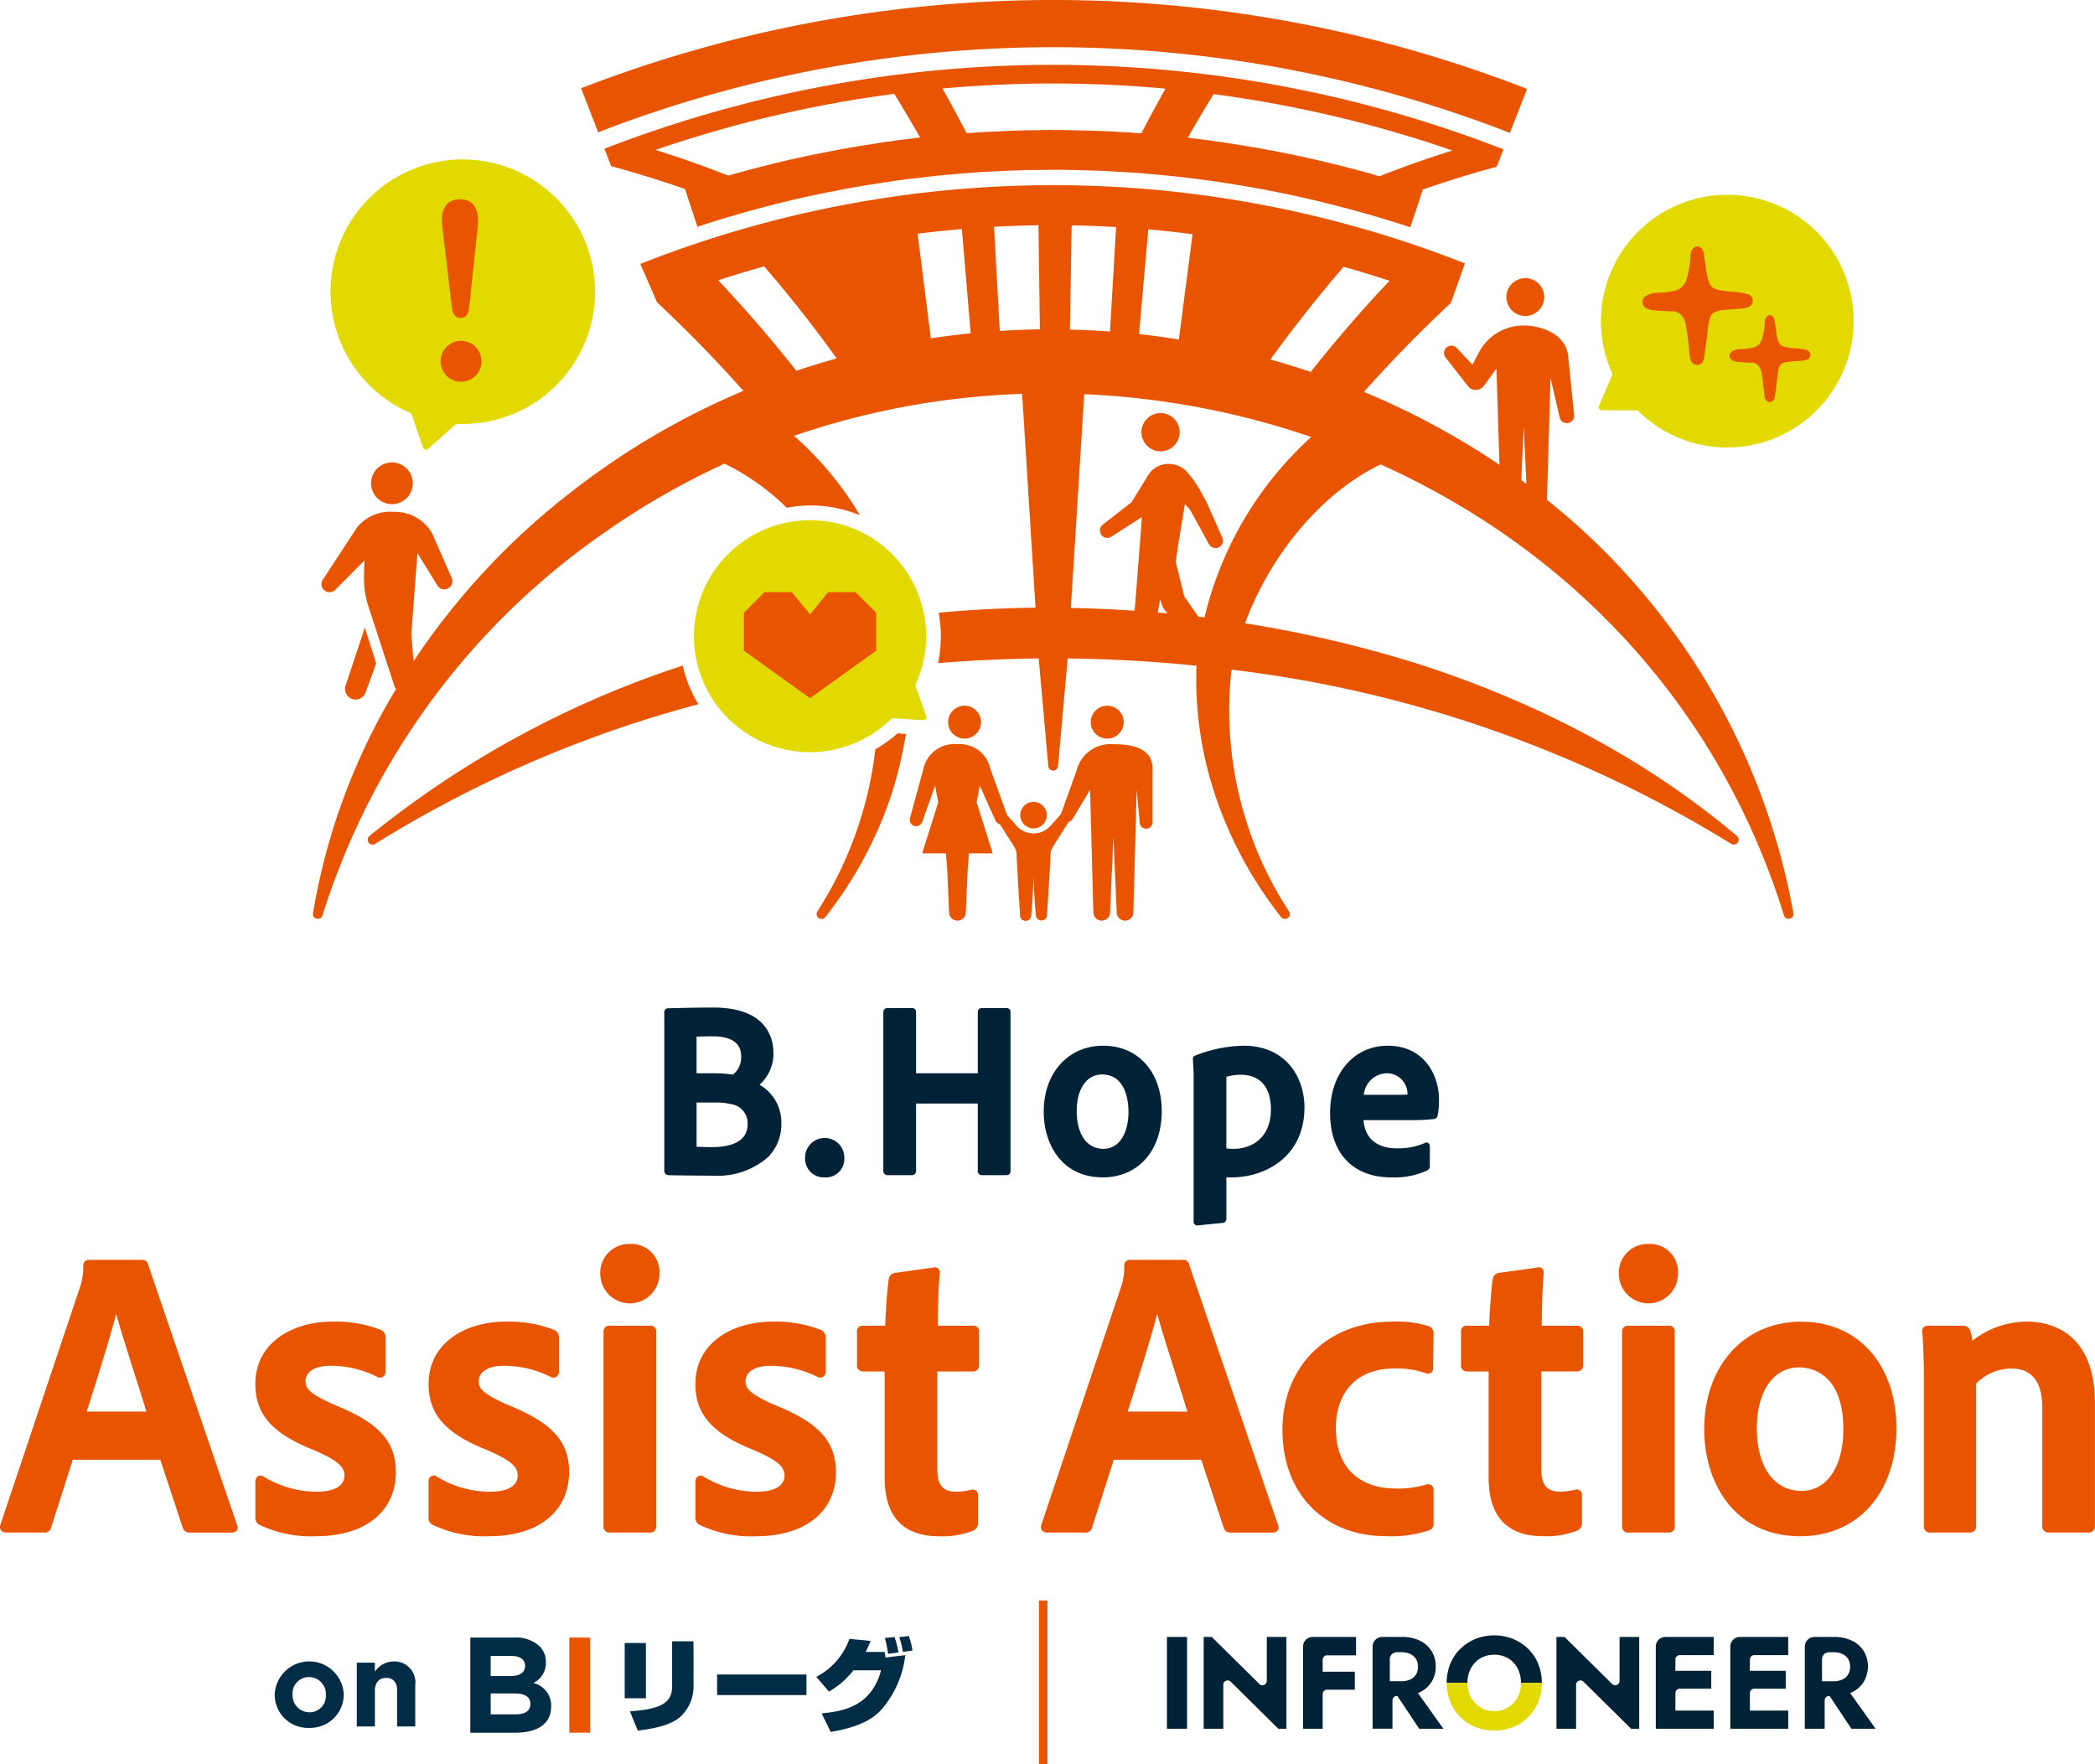
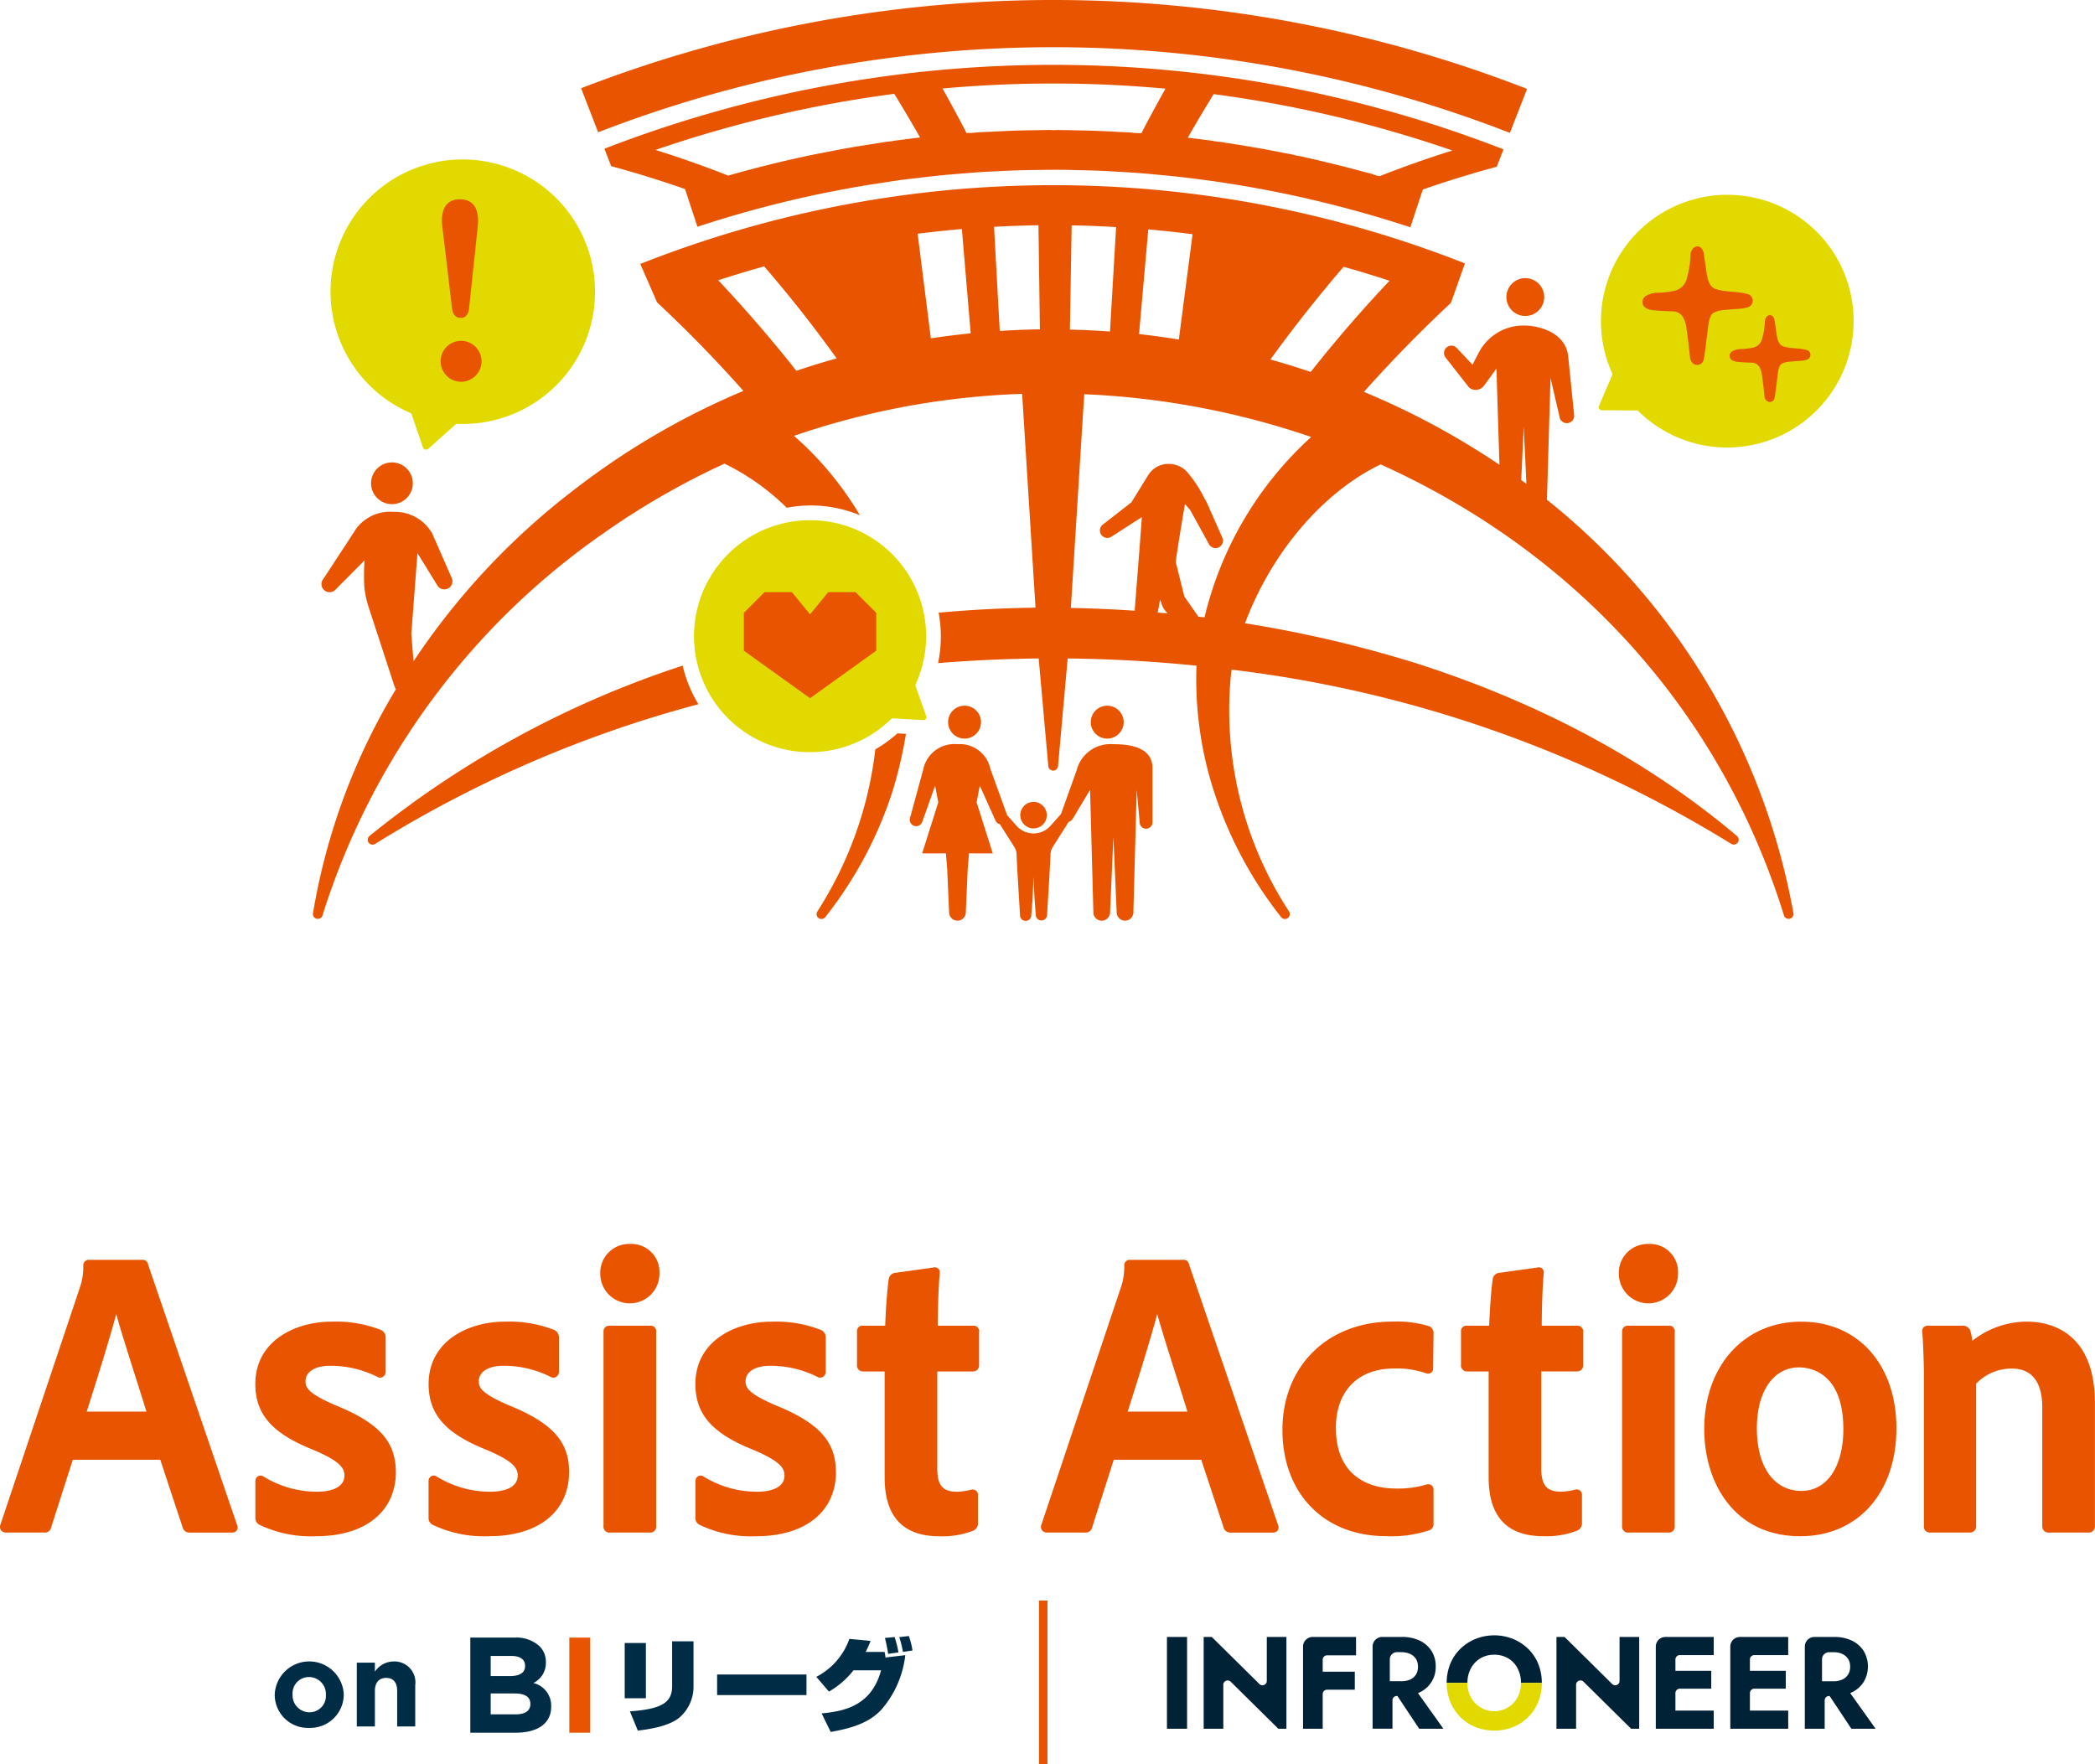
<svg xmlns="http://www.w3.org/2000/svg" width="244.227" height="205.668" viewBox="0 0 244.227 205.668">
  <g id="グループ_566" data-name="グループ 566" transform="translate(-67.292 -120.134)">
    <rect id="長方形_152" data-name="長方形 152" width="0.984" height="19.087" transform="translate(188.415 306.715)" fill="#e85400" />
    <path id="パス_2585" data-name="パス 2585" d="M76.473,102.952v-.028a4.028,4.028,0,0,1,8.049-.026v.026a3.907,3.907,0,0,1-4.039,3.874,3.866,3.866,0,0,1-4.01-3.846m5.966,0v-.028a1.976,1.976,0,0,0-1.956-2.052,1.906,1.906,0,0,0-1.93,2.026v.026a1.976,1.976,0,0,0,1.956,2.055,1.906,1.906,0,0,0,1.93-2.026" transform="translate(22.845 214.765)" fill="#002c45" />
    <path id="パス_2586" data-name="パス 2586" d="M80.539,99.194h2.109v1.054a2.637,2.637,0,0,1,2.179-1.193,2.438,2.438,0,0,1,2.525,2.761v4.815H85.244v-4.149c0-1-.473-1.511-1.278-1.511s-1.318.513-1.318,1.511v4.149H80.539Z" transform="translate(28.348 214.765)" fill="#002c45" />
    <path id="パス_2600" data-name="パス 2600" d="M86.162,97.873h5.147a4,4,0,0,1,2.9.984,2.535,2.535,0,0,1,.76,1.883v.033a2.576,2.576,0,0,1-1.457,2.391,2.709,2.709,0,0,1,2.076,2.723v.033c0,2.026-1.647,3.041-4.149,3.041H86.162Zm6.383,3.278c0-.727-.572-1.139-1.6-1.139H88.537v2.344h2.25c1.076,0,1.758-.348,1.758-1.172Zm-1.188,3.231H88.537v2.438h2.9c1.076,0,1.725-.379,1.725-1.2v-.033c0-.744-.553-1.2-1.805-1.2" transform="translate(35.958 213.165)" fill="#002c45" />
    <rect id="長方形_150" data-name="長方形 150" width="2.438" height="11.087" transform="translate(133.662 311.038)" fill="#e85400" />
    <path id="パス_2613" data-name="パス 2613" d="M96.278,104.69H93.809V98.249h2.469Zm5.552-1.412a4.747,4.747,0,0,1-1.615,3.643c-1.316,1.113-3.831,1.412-4.876,1.542l-.925-2.243c3.631-.259,4.923-.984,4.923-2.93V98.058h2.492Z" transform="translate(46.309 213.415)" fill="#002c45" />
    <rect id="長方形_151" data-name="長方形 151" width="10.417" height="2.398" transform="translate(150.89 315.34)" fill="#002c45" />
    <path id="パス_2629" data-name="パス 2629" d="M103.3,102.554a7.946,7.946,0,0,0,3.855-4.425l2.469.235a11.289,11.289,0,0,1-.57,1.283h2.2a4.177,4.177,0,0,1,.106.652l2.313-.273a11.715,11.715,0,0,1-2.751,6.312c-1.2,1.306-2.874,2.113-5.945,2.636l-1.057-2.161c2.551-.238,5.8-.831,6.929-5.018H107.63a9.843,9.843,0,0,1-2.859,2.478Zm8.376-2.681a18.322,18.322,0,0,0-.379-1.852l1.127-.106a12.016,12.016,0,0,1,.452,1.791Zm1.72-.226a10.487,10.487,0,0,0-.426-1.72l1.116-.132a8.975,8.975,0,0,1,.426,1.687Z" transform="translate(59.155 213.059)" fill="#002c45" />
    <path id="パス_2650" data-name="パス 2650" d="M122.706,97.841h-2.038v10.7h2.346v-10.7Z" transform="translate(82.662 213.122)" fill="#002236" />
    <path id="パス_2689" data-name="パス 2689" d="M149.3,97.841h-1.979v5.124a.506.506,0,0,1-.513.508.488.488,0,0,1-.351-.148L141,97.93l-.089-.089h-.946v10.7h2.288v-5.124a.489.489,0,0,1,.155-.367.535.535,0,0,1,.358-.141.488.488,0,0,1,.351.148l5.46,5.394.089.089h.946v-10.7Z" transform="translate(108.773 213.122)" fill="#002236" />
    <path id="パス_2657" data-name="パス 2657" d="M131.826,97.841h-1.979v5.124a.506.506,0,0,1-.513.508.488.488,0,0,1-.351-.148l-5.46-5.394-.089-.089h-.946v10.7h2.288v-5.124a.488.488,0,0,1,.155-.367.535.535,0,0,1,.358-.141.488.488,0,0,1,.351.148l5.46,5.394.089.089h.946v-10.7Z" transform="translate(85.124 213.122)" fill="#002236" />
    <path id="パス_2658" data-name="パス 2658" d="M133.276,97.841h-4.742a1.125,1.125,0,0,0-1.125,1.125v9.574H129.7V104.5a.509.509,0,0,1,.508-.508h3.236v-2.1H129.7v-1.4a.509.509,0,0,1,.508-.508h3.38V97.841Z" transform="translate(91.786 213.122)" fill="#002236" />
    <path id="パス_2671" data-name="パス 2671" d="M132.942,100a1.414,1.414,0,0,0,.134-.179,1.635,1.635,0,0,0,.108-.2,1.635,1.635,0,0,1-.108.2,1.414,1.414,0,0,1-.134.179" transform="translate(99.274 215.532)" fill="#002236" />
    <path id="パス_2672" data-name="パス 2672" d="M133.167,99.118a1.983,1.983,0,0,1,.108.2,1.983,1.983,0,0,0-.108-.2,1.57,1.57,0,0,0-.292-.332,1.57,1.57,0,0,1,.292.332" transform="translate(99.184 214.401)" fill="#002236" />
    <path id="パス_2673" data-name="パス 2673" d="M132.8,98.6a2.888,2.888,0,0,1,.551.049,2.888,2.888,0,0,0-.551-.049h-.522a.8.8,0,0,0-.381.1.8.8,0,0,1,.381-.1Z" transform="translate(97.854 214.145)" fill="#002236" />
    <path id="パス_2674" data-name="パス 2674" d="M131.967,98.692a.81.81,0,0,0-.259.591v0a.81.81,0,0,1,.259-.591" transform="translate(97.604 214.273)" fill="#002236" />
    <path id="パス_2675" data-name="パス 2675" d="M132.712,100.181a1.544,1.544,0,0,0,.544-.4,1.573,1.573,0,0,1-.544.4" transform="translate(98.963 215.75)" fill="#002236" />
    <path id="パス_2725" data-name="パス 2725" d="M160.169,108.051l-2.615-3.669.179-.078a3.344,3.344,0,0,0,1.384-1.207,3.538,3.538,0,0,0,0-3.638,3.34,3.34,0,0,0-1.384-1.2,4.714,4.714,0,0,0-2.05-.419h-2.295a1.125,1.125,0,0,0-1.125,1.125v9.574h2.316v-3.309a.509.509,0,0,1,.508-.508h.068L157.6,108.4l.092.139h2.824Zm-5.9-5.048v-2.568a.807.807,0,0,1,.033-.226.821.821,0,0,1,.4-.492.806.806,0,0,1,.381-.1h.522a2.886,2.886,0,0,1,.551.049,2.1,2.1,0,0,1,.473.153,1.585,1.585,0,0,1,.675.574,1.4,1.4,0,0,1,.184.419,1.893,1.893,0,0,1,.061.5,1.822,1.822,0,0,1-.061.494,1.44,1.44,0,0,1-.184.421,1.412,1.412,0,0,1-.134.179,1.557,1.557,0,0,1-.541.4,2.491,2.491,0,0,1-1.024.2Z" transform="translate(125.427 213.123)" fill="#002236" />
    <path id="パス_2676" data-name="パス 2676" d="M145.2,101.094a5.169,5.169,0,0,0-1.172-1.753,5.556,5.556,0,0,0-1.76-1.158,5.933,5.933,0,0,0-4.392,0,5.535,5.535,0,0,0-1.767,1.158,5.169,5.169,0,0,0-1.172,1.753,5.8,5.8,0,0,0-.412,2.205h2.417a3.473,3.473,0,0,1,.41-1.7,3,3,0,0,1,1.1-1.158,3.074,3.074,0,0,1,1.605-.419,3.131,3.131,0,0,1,1.636.419,2.9,2.9,0,0,1,1.087,1.153,3.587,3.587,0,0,1,.4,1.706h2.431a5.8,5.8,0,0,0-.412-2.205" transform="translate(101.418 213.013)" fill="#002236" />
    <path id="パス_2690" data-name="パス 2690" d="M151.326,97.841h-5.319a1.125,1.125,0,0,0-1.125,1.125v9.574h6.752v-2.116H147.17v-2.043a.509.509,0,0,1,.508-.508h3.669v-2.085H147.17v-1.323a.509.509,0,0,1,.508-.508h3.956V97.841Z" transform="translate(115.436 213.122)" fill="#002236" />
    <path id="パス_2691" data-name="パス 2691" d="M155.018,97.841H149.7a1.125,1.125,0,0,0-1.127,1.125v9.574h6.752v-2.116H150.86v-2.043a.509.509,0,0,1,.508-.508h3.671v-2.085h-4.18v-1.323a.509.509,0,0,1,.508-.508h3.956V97.841Z" transform="translate(120.43 213.122)" fill="#002236" />
    <path id="パス_2677" data-name="パス 2677" d="M143.182,100.114a3.491,3.491,0,0,1-.4,1.7,3.034,3.034,0,0,1-1.1,1.158,3.1,3.1,0,0,1-4.33-1.16,3.458,3.458,0,0,1-.407-1.695h-2.419a5.851,5.851,0,0,0,.412,2.2,5.268,5.268,0,0,0,1.163,1.775,5.418,5.418,0,0,0,1.763,1.17,6.029,6.029,0,0,0,4.422,0,5.394,5.394,0,0,0,1.756-1.167,5.293,5.293,0,0,0,1.163-1.775,5.851,5.851,0,0,0,.412-2.2Z" transform="translate(101.418 216.198)" fill="#e2d900" />
    <path id="パス_2678" data-name="パス 2678" d="M138.76,108.053l-2.615-3.669c.064-.026.122-.052.179-.08a3.222,3.222,0,0,0,1.888-3.029,3.275,3.275,0,0,0-.5-1.817,3.357,3.357,0,0,0-1.384-1.2,4.714,4.714,0,0,0-2.05-.419H131.98a1.125,1.125,0,0,0-1.125,1.125v9.574h2.316v-3.309a.509.509,0,0,1,.508-.508h.068l2.445,3.679.092.139h2.824Zm-2.751-6.02a1.475,1.475,0,0,1-.106.2,1.714,1.714,0,0,1-.137.179,1.542,1.542,0,0,1-.541.4A2.484,2.484,0,0,1,134.2,103h-1.339v-2.568a.811.811,0,0,1,.259-.591.934.934,0,0,1,.177-.127.806.806,0,0,1,.381-.1h.522a2.881,2.881,0,0,1,.551.052,2.063,2.063,0,0,1,.473.151,1.739,1.739,0,0,1,.386.245,1.642,1.642,0,0,1,.292.332,1.32,1.32,0,0,1,.106.2,1.414,1.414,0,0,1,.075.219,1.906,1.906,0,0,1,.061.5,1.852,1.852,0,0,1-.061.5,1.414,1.414,0,0,1-.075.219" transform="translate(96.45 213.122)" fill="#002236" />
    <path id="パス_2530" data-name="パス 2530" d="M80.123,80.757a.63.63,0,0,0-.708-.532H73.248a.634.634,0,0,0-.673.661,7.5,7.5,0,0,1-.311,2.306l-9.343,27.886a.71.71,0,0,0,.056.668.745.745,0,0,0,.645.271h4.361a.755.755,0,0,0,.845-.6l2.523-7.887h10.2l2.638,7.99a.793.793,0,0,0,.772.5h4.933a.65.65,0,0,0,.577-.259.66.66,0,0,0,.028-.635Zm-.188,17.157H72.975c1.212-3.808,2.608-8.265,3.438-11.365.6,2.13,1.5,4.959,2.311,7.51.459,1.447.887,2.8,1.21,3.855m29.08,7.03c0,4.627-3.566,7.5-9.3,7.5a13.891,13.891,0,0,1-6.6-1.332.856.856,0,0,1-.478-.812v-4.267a.653.653,0,0,1,.332-.593.589.589,0,0,1,.6.033,11.833,11.833,0,0,0,6.234,1.784c2.043,0,3.215-.687,3.215-1.888,0-.911-.581-1.687-3.556-2.963-4.848-1.918-6.83-4.154-6.83-7.708,0-4.992,4.6-7.265,8.88-7.265a14.3,14.3,0,0,1,5.815.988.979.979,0,0,1,.5.918v3.888a.72.72,0,0,1-.339.652.664.664,0,0,1-.678-.033,12.2,12.2,0,0,0-5.4-1.273c-2.16,0-2.93.927-2.93,1.793,0,.741.259,1.419,3.511,2.819,5.046,2.048,7.016,4.222,7.016,7.757m20.2,0c0,4.627-3.566,7.5-9.306,7.5a13.891,13.891,0,0,1-6.6-1.332.854.854,0,0,1-.475-.812v-4.267a.651.651,0,0,1,.329-.593.589.589,0,0,1,.6.033A11.833,11.833,0,0,0,120,107.257c2.045,0,3.217-.687,3.217-1.888,0-.911-.584-1.687-3.558-2.963-4.848-1.918-6.827-4.154-6.827-7.708,0-4.992,4.6-7.265,8.877-7.265a14.324,14.324,0,0,1,5.818.988.981.981,0,0,1,.5.918v3.888a.72.72,0,0,1-.339.652.664.664,0,0,1-.678-.033,12.2,12.2,0,0,0-5.4-1.273c-2.16,0-2.93.927-2.93,1.793,0,.741.259,1.419,3.511,2.819,5.048,2.048,7.018,4.222,7.018,7.757m10.146-16.314v22.622a.686.686,0,0,1-.767.767h-4.6a.686.686,0,0,1-.767-.767V88.629a.663.663,0,0,1,.72-.723h4.7a.64.64,0,0,1,.72.723m.381-6.783a3.448,3.448,0,1,1-6.9,0,3.358,3.358,0,0,1,3.471-3.471,3.265,3.265,0,0,1,3.424,3.471m20.581,23.1c0,4.627-3.566,7.5-9.306,7.5a13.891,13.891,0,0,1-6.6-1.332.854.854,0,0,1-.475-.812v-4.267a.651.651,0,0,1,.329-.593.589.589,0,0,1,.6.033,11.833,11.833,0,0,0,6.234,1.784c2.045,0,3.217-.687,3.217-1.888,0-.911-.584-1.687-3.558-2.963-4.848-1.918-6.827-4.154-6.827-7.708,0-4.992,4.6-7.265,8.877-7.265a14.324,14.324,0,0,1,5.818.988.981.981,0,0,1,.5.918v3.888a.72.72,0,0,1-.339.652.664.664,0,0,1-.678-.033,12.2,12.2,0,0,0-5.4-1.273c-2.16,0-2.93.927-2.93,1.793,0,.741.259,1.419,3.511,2.819,5.048,2.048,7.018,4.222,7.018,7.757m16.691-16.314v3.888a.679.679,0,0,1-.645.713.427.427,0,0,1-.075.007H172.13v11.325c0,1.939.635,2.695,2.269,2.695a7.344,7.344,0,0,0,1.666-.228.655.655,0,0,1,.581.1.627.627,0,0,1,.226.52v3.274a.906.906,0,0,1-.574.883,9.871,9.871,0,0,1-3.94.642c-4.222,0-6.364-2.3-6.364-6.837V93.237h-2.5l-.064,0a.7.7,0,0,1-.657-.81V88.629a.64.64,0,0,1,.72-.723h2.563c.061-1.68.235-4.347.421-5.46a.83.83,0,0,1,.668-.692l4.5-.626a.582.582,0,0,1,.774.624c-.134,1.454-.226,3.874-.235,6.154H176.3a.664.664,0,0,1,.72.723m24.457-7.872a.631.631,0,0,0-.708-.532H194.6a.634.634,0,0,0-.673.661,7.5,7.5,0,0,1-.311,2.306l-9.343,27.886a.71.71,0,0,0,.056.668.745.745,0,0,0,.645.271h4.361a.757.757,0,0,0,.845-.6l2.523-7.887h10.2l2.636,7.99a.8.8,0,0,0,.774.5h4.933a.645.645,0,0,0,.574-.259.654.654,0,0,0,.031-.635Zm-.188,17.157h-6.962c1.214-3.808,2.61-8.265,3.441-11.365.6,2.13,1.5,4.959,2.311,7.51.459,1.447.885,2.8,1.21,3.855M218.6,99.82c0,6.547,5.218,7.058,6.818,7.058a11.446,11.446,0,0,0,3.707-.452l.059-.016a.669.669,0,0,1,.581.115.616.616,0,0,1,.216.5v3.984a.735.735,0,0,1-.452.727,13.941,13.941,0,0,1-5.107.7c-7.211,0-12.055-4.978-12.055-12.386,0-7.432,5.269-12.624,12.815-12.624a12.841,12.841,0,0,1,4.309.546.879.879,0,0,1,.489.885l-.047,3.989a.638.638,0,0,1-.221.53.661.661,0,0,1-.593.08,10.105,10.105,0,0,0-3.8-.558c-4.147,0-6.724,2.65-6.724,6.915m28.83-11.191v3.888a.677.677,0,0,1-.643.713.433.433,0,0,1-.078.007h-4.163v11.325c0,1.939.635,2.695,2.266,2.695a7.362,7.362,0,0,0,1.669-.228.657.657,0,0,1,.581.1.627.627,0,0,1,.226.52v3.274a.905.905,0,0,1-.577.883,9.851,9.851,0,0,1-3.937.642c-4.225,0-6.364-2.3-6.364-6.837V93.237h-2.5l-.064,0a.706.706,0,0,1-.659-.81V88.629a.641.641,0,0,1,.723-.723h2.563c.061-1.68.235-4.347.419-5.46a.836.836,0,0,1,.668-.692l4.5-.626a.582.582,0,0,1,.774.624c-.134,1.454-.226,3.874-.235,6.154h4.114a.663.663,0,0,1,.72.723m10.671,0v22.622a.686.686,0,0,1-.767.767h-4.6a.687.687,0,0,1-.77-.767V88.629a.664.664,0,0,1,.723-.723h4.7a.64.64,0,0,1,.72.723m.379-6.783a3.448,3.448,0,1,1-6.9,0,3.359,3.359,0,0,1,3.471-3.471,3.264,3.264,0,0,1,3.424,3.471m14.361,5.587c-6.653,0-11.3,5.152-11.3,12.53,0,6.213,3.462,12.481,11.2,12.481,6.7,0,11.2-5.053,11.2-12.577,0-7.437-4.465-12.433-11.106-12.433m.047,19.729c-3.213,0-5.208-2.8-5.208-7.3,0-4.314,1.932-7.1,4.923-7.1,1.21,0,5.159.518,5.159,7.2,0,4.373-1.913,7.2-4.874,7.2m34.2-10.235v14.323a.712.712,0,0,1-.767.767h-4.6a.714.714,0,0,1-.77-.767V97.4c0-2.05-.614-4.5-3.547-4.5a5.725,5.725,0,0,0-4.163,1.763v16.583a.7.7,0,0,1-.72.767h-4.648a.679.679,0,0,1-.72-.767V93.7c0-1.565-.1-4.107-.188-5.036a.623.623,0,0,1,.118-.534.68.68,0,0,1,.553-.226h3.984a.925.925,0,0,1,.915.5,6.369,6.369,0,0,1,.261,1.261,10.286,10.286,0,0,1,6.364-2.236c2.384,0,7.929.925,7.929,9.494" transform="translate(4.427 186.775)" fill="#e85400" />
-     <path id="パス_2614" data-name="パス 2614" d="M107.835,84.127a5.418,5.418,0,0,0,1.579-3.935,5.046,5.046,0,0,0-2.544-4.526,4.841,4.841,0,0,0,1.619-3.74c0-1.582-.683-5.262-7.023-5.262-1.763,0-4.168.054-5.317.092a.451.451,0,0,0-.379.518V85.683a.5.5,0,0,0,.457.522c1.031.028,2.982.052,5.269.059a8.9,8.9,0,0,0,6.338-2.137m-4.053-9.649a18.568,18.568,0,0,0-2.431-.155H99.532V70.065c.626-.028,1.257-.045,1.876-.045,2.205,0,3.323.788,3.323,2.339a2.578,2.578,0,0,1-.948,2.118m-4.25,3.26H101.7a7.244,7.244,0,0,1,1.866.193,2.23,2.23,0,0,1,1.918,2.318c0,2.222-2.262,2.688-4.161,2.688-.671,0-1.238-.021-1.789-.045Zm12.652,6.413a2.284,2.284,0,1,1,4.568,0,2.154,2.154,0,0,1-2.283,2.313,2.177,2.177,0,0,1-2.285-2.313m23.947-16.936V85.683c0,.346-.167.522-.494.522h-2.831a.468.468,0,0,1-.494-.522v-7.83h-7.192v7.83a.485.485,0,0,1-.522.522h-2.775a.475.475,0,0,1-.52-.522V67.245a.475.475,0,0,1,.52-.522H124.6a.466.466,0,0,1,.522.492v7.108h7.192V67.215a.458.458,0,0,1,.494-.492h2.862a.449.449,0,0,1,.464.492m10.746,19.249c4.116,0,6.879-3.1,6.879-7.717,0-4.566-2.742-7.632-6.82-7.632S140,74.278,140,78.8c0,3.815,2.128,7.661,6.879,7.661m-.087-11.993c2.869,0,3.09,3.318,3.09,4.333,0,2.634-1.144,4.335-2.916,4.335-1.925,0-3.118-1.683-3.118-4.392,0-2.6,1.156-4.276,2.944-4.276M170.4,78.342c0-3.6-2.2-7.228-7.112-7.228a16.058,16.058,0,0,0-5.5,1.1l-.113.04a.408.408,0,0,0-.285.442c.028.384.085,1.261.085,1.567v17.31a.442.442,0,0,0,.49.492h.012c.233-.031,1.932-.2,2.909-.294a.469.469,0,0,0,.409-.515v-4.8c.2.007.4.007.6.007,4.093,0,8.5-2.542,8.5-8.122m-8.24,4.8a5.693,5.693,0,0,1-.864-.061V74.741a5.589,5.589,0,0,1,1.673-.24c2.271,0,3.523,1.436,3.523,4.043,0,3.391-2.335,4.594-4.333,4.594m18.378,3.325a9.007,9.007,0,0,0,4.175-.81.559.559,0,0,0,.306-.579V82.851a.455.455,0,0,0-.16-.384.408.408,0,0,0-.4-.026,7.574,7.574,0,0,1-3.26.638c-2.365,0-3.744-1.165-3.914-3.29h5.185a25.771,25.771,0,0,0,3.005-.122.5.5,0,0,0,.461-.468,8.272,8.272,0,0,0,.148-1.81c0-3.022-1.864-6.274-5.957-6.274-3.966,0-6.736,3.222-6.736,7.835,0,4.707,2.669,7.515,7.14,7.515m-.52-12.137a2.4,2.4,0,0,1,2.4,2.483v0c-.184.012-.548.026-1.269.026h-3.82a2.756,2.756,0,0,1,2.692-2.511" transform="translate(48.964 170.924)" fill="#002236" />
    <path id="パス_2615" data-name="パス 2615" d="M199.927,32.249q1-2.563,2-5.128a152.372,152.372,0,0,0-110.275-.075q.992,2.566,1.986,5.133a146.864,146.864,0,0,1,106.293.071" transform="translate(43.384 103.376)" fill="#e85400" />
    <path id="パス_2616" data-name="パス 2616" d="M103.654,38.843q2.761-.907,5.55-1.692,4.515-1.271,9.094-2.215c.4-.085.812-.153,1.217-.233,1.078-.212,2.156-.419,3.238-.6.558-.1,1.12-.177,1.68-.264,1.019-.162,2.038-.325,3.062-.461.527-.071,1.054-.125,1.582-.188.97-.12,1.939-.235,2.909-.332.6-.061,1.2-.106,1.805-.158.988-.085,1.977-.169,2.968-.233.584-.038,1.167-.059,1.751-.087.92-.047,1.84-.092,2.761-.118.626-.019,1.252-.024,1.878-.033.97-.014,1.939-.028,2.909-.021.612,0,1.224.024,1.836.035.894.019,1.789.04,2.681.078.638.026,1.273.061,1.909.1.955.054,1.913.111,2.869.184.628.049,1.254.111,1.883.167.875.08,1.751.165,2.624.261.643.073,1.283.153,1.923.233.944.12,1.885.245,2.829.386.635.094,1.269.2,1.9.3.859.141,1.716.287,2.572.445.643.118,1.283.242,1.923.369q1.394.275,2.784.581c.635.141,1.273.292,1.909.442q1.267.3,2.528.624c.635.165,1.269.332,1.9.506,1.118.306,2.236.619,3.349.956,1.094.332,2.186.671,3.274,1.031l1.454-4.4q4.2-1.465,8.616-2.655.4-1.017.788-2.029a144.817,144.817,0,0,0-104.808-.071c.264.675.525,1.353.786,2.029h0q4.409,1.2,8.609,2.669.724,2.2,1.45,4.4m60.183-15.465a142.485,142.485,0,0,1,27.83,6.573q-4.353,1.363-8.484,2.994c-.042-.014-.085-.026-.127-.038l-.007.021c-.2-.056-.391-.113-.586-.167l.007-.021c-.372-.106-.744-.2-1.113-.3q-.985-.268-1.972-.522-1.306-.335-2.615-.645-.988-.237-1.977-.457c-.334-.075-.666-.16-1-.231l0,.019-.593-.125,0-.021c-.428-.089-.857-.16-1.283-.245-.666-.134-1.33-.261-2-.384-.885-.162-1.77-.313-2.655-.459-.661-.108-1.32-.217-1.982-.313-.287-.045-.572-.1-.859-.137l0,.019-.6-.082,0-.021c-.748-.1-1.5-.193-2.245-.282-.174-.021-.351-.047-.527-.068-.078-.009-.158-.021-.235-.028q1.465-2.559,3.02-5.084m-5.62-.631q-1.451,2.584-2.812,5.2c-.139-.012-.28-.021-.419-.031v.016c-.2-.014-.4-.024-.6-.038v-.021c-.546-.038-1.092-.054-1.638-.085-.661-.038-1.323-.075-1.984-.1-.923-.038-1.845-.061-2.77-.08-.633-.012-1.269-.031-1.9-.035-.191,0-.384-.012-.574-.012v.016c-.2,0-.4,0-.6,0V27.56c-.607,0-1.217.024-1.824.033-.652.009-1.3.014-1.951.033-.948.028-1.9.075-2.845.122-.61.031-1.217.052-1.824.092-.141.009-.285.012-.426.021v.012c-.2.014-.4.033-.6.047V27.9c-.139.012-.28.021-.419.031q-1.356-2.616-2.805-5.2a142.627,142.627,0,0,1,26.006.019M98.754,29.89a142.632,142.632,0,0,1,27.837-6.538q1.55,2.528,3.012,5.088c-.671.075-1.339.165-2.01.252-.219.028-.438.052-.657.08-.115.016-.228.028-.344.045l0,.007c-.2.028-.4.064-.6.089l0-.014c-.763.106-1.52.238-2.281.358-.581.092-1.165.177-1.746.275-1.116.191-2.226.4-3.34.624-.421.085-.847.155-1.269.242l-.141.028,0,0q-4.667.967-9.275,2.259c-.238.066-.475.134-.713.2q-4.127-1.631-8.48-3" transform="translate(44.952 107.722)" fill="#e85400" />
    <path id="パス_2587" data-name="パス 2587" d="M83.93,44.515a2.433,2.433,0,1,0-2.671-2.168,2.435,2.435,0,0,0,2.671,2.168" transform="translate(29.304 134.379)" fill="#e85400" />
-     <path id="パス_2588" data-name="パス 2588" d="M82.327,55.481l1.259-3.441-1.318-4.2L80.051,54.53a1.233,1.233,0,1,0,2.276.951" transform="translate(27.558 145.442)" fill="#e85400" />
-     <path id="パス_2651" data-name="パス 2651" d="M121.728,41.671a2.227,2.227,0,1,0-2.321-2.13,2.228,2.228,0,0,0,2.321,2.13" transform="translate(80.952 131.07)" fill="#e85400" />
    <path id="パス_2652" data-name="パス 2652" d="M116.494,58.023a1.545,1.545,0,1,0-1.542,1.544,1.541,1.541,0,0,0,1.542-1.544" transform="translate(72.83 157.139)" fill="#e85400" />
    <path id="パス_2653" data-name="パス 2653" d="M120.731,53.631a1.918,1.918,0,1,0-1.918,1.918,1.918,1.918,0,0,0,1.918-1.918" transform="translate(77.555 150.688)" fill="#e85400" />
    <path id="パス_2641" data-name="パス 2641" d="M131.664,53.62a4.068,4.068,0,0,0-4.288,3.064l-1.767,4.938a.983.983,0,0,0-.028.113c-.513.581-1.054,1.191-1.2,1.351a2.65,2.65,0,0,1-4.043,0c-.132-.144-.591-.664-1.059-1.193l-1.963-5.425a3.623,3.623,0,0,0-3.829-2.848,3.7,3.7,0,0,0-3.989,2.954l-1.52,5.585a.748.748,0,0,0,1.4.537l1.506-4.241.369,1.946-1.878,5.947h2.77l.151,1.855.221,5.015a.973.973,0,1,0,1.946,0l.221-5.015.151-1.855h2.77L115.723,60.4l.37-1.946,1.118,2.481a.486.486,0,0,0,.087.228s.021.035.054.085l.588,1.309a.734.734,0,0,0,.494.391c.758,1.191,1.624,2.554,1.673,2.638a1.783,1.783,0,0,1,.271.793c.038,1.257.407,7.157.407,7.157a.657.657,0,1,0,1.313,0l.151-1.923.111-2.537.113,2.537.148,1.923a.657.657,0,0,0,1.313,0s.369-5.9.407-7.157a1.783,1.783,0,0,1,.271-.793c.054-.089,1.064-1.678,1.857-2.925a.736.736,0,0,0,.482-.388l2-3.33.384,14.276a.973.973,0,1,0,1.946,0l.386-8.776.386,8.776a.973.973,0,1,0,1.946,0l.384-14.276.353,3.836a.746.746,0,0,0,1.49-.071V56.392c0-2.643-3.2-2.772-4.559-2.772" transform="translate(65.419 153.269)" fill="#e85400" />
    <path id="パス_2642" data-name="パス 2642" d="M113.664,53.631a1.918,1.918,0,1,0-1.918,1.918,1.918,1.918,0,0,0,1.918-1.918" transform="translate(67.99 150.688)" fill="#e85400" />
    <path id="パス_2679" data-name="パス 2679" d="M137.482,32.74a2.205,2.205,0,1,0,2.205-2.205,2.207,2.207,0,0,0-2.205,2.205" transform="translate(105.419 122.024)" fill="#e85400" />
    <path id="パス_2692" data-name="パス 2692" d="M169.8,33.77a14.746,14.746,0,0,1-23.13,17.865.222.222,0,0,0-.162-.068l-4.093-.026a.364.364,0,0,1-.332-.506l1.546-3.6a.238.238,0,0,0,0-.188A14.737,14.737,0,0,1,169.8,33.77" transform="translate(111.609 116.417)" fill="#e2d900" />
    <path id="パス_2630" data-name="パス 2630" d="M112.737,53.085a15.181,15.181,0,0,1-2.575,1.859,44.325,44.325,0,0,1-6.759,18.9.569.569,0,0,0,.93.654A47,47,0,0,0,112.1,60.042a49.244,49.244,0,0,0,1.629-6.9Z" transform="translate(59.173 152.545)" fill="#e85400" />
    <path id="パス_2589" data-name="パス 2589" d="M117.793,49.728A114.167,114.167,0,0,0,81.29,69.58a.569.569,0,0,0,.664.923A138.525,138.525,0,0,1,119.628,54.23a15.067,15.067,0,0,1-1.836-4.5" transform="translate(29.084 148.001)" fill="#e85400" />
    <path id="パス_2590" data-name="パス 2590" d="M222.222,62.6l.414-14.194,1.052,4.521a.857.857,0,1,0,1.7-.226l-.694-6.849c-.3-2.69-3.274-3.563-5.178-3.563a5.876,5.876,0,0,0-5.255,3.18l-.718,1.393L211.7,44.9a.858.858,0,0,0-1.3,1.116l2.732,3.486a1.2,1.2,0,0,0,1.643-.071c.235-.261,1.558-2.13,1.558-2.13l.351,11.224a89.862,89.862,0,0,0-15.8-8.5q4.783-5.369,10.141-10.377.823-2.3,1.633-4.6a130.791,130.791,0,0,0-96.13.064q.978,2.235,1.951,4.474,5.324,4.974,10.068,10.325a87.453,87.453,0,0,0-19.781,11.56A83.086,83.086,0,0,0,90.092,81.43l-.257-3.2.713-9.407,2.295,3.721a.946.946,0,1,0,1.673-.885l-2.245-5.126a5,5,0,0,0-4.5-2.521,4.946,4.946,0,0,0-4.3,1.869l-3.888,5.943a.945.945,0,1,0,1.447,1.217l3.347-3.368a27.754,27.754,0,0,0-.033,2.94,11.185,11.185,0,0,0,.558,2.638l2.949,9.028a1.693,1.693,0,0,0,.191.4,74.062,74.062,0,0,0-9.67,26.121.569.569,0,0,0,1.106.257,85.366,85.366,0,0,1,32.9-44.648,88.711,88.711,0,0,1,13.966-8.018,27.3,27.3,0,0,1,7.251,5.14,15.723,15.723,0,0,1,2.772-.268,15.129,15.129,0,0,1,5.759,1.139,38.169,38.169,0,0,0-7.679-9.254,91.235,91.235,0,0,1,26.594-4.893l1.56,24.926c-3.758.042-7.538.242-11.292.586a15.159,15.159,0,0,1-.066,5.877c3.9-.318,7.823-.5,11.727-.544l1.12,12.53a.569.569,0,0,0,1.137,0l1.12-12.528c5.008.052,10.054.337,15.018.843a42.633,42.633,0,0,0,2.1,14.851,47.032,47.032,0,0,0,7.762,14.455.57.57,0,0,0,.45.221.579.579,0,0,0,.327-.1.57.57,0,0,0,.153-.772,42.9,42.9,0,0,1-6.743-27.908c.016-.094.038-.188.056-.285a143.413,143.413,0,0,1,58.228,20.3.568.568,0,0,0,.666-.918c-10.346-8.734-22.937-15.509-37.423-20.139A141.852,141.852,0,0,0,187.023,77c3.083-8.244,9.077-15.281,15.808-18.522,23.034,10.386,39.727,29.051,47.023,52.586a.568.568,0,0,0,1.1-.271A79.7,79.7,0,0,0,222.222,62.6m-87.5-15.032q-4.282-5.426-9.11-10.555,2.443-.794,4.9-1.49l.457-.127q4.5,5.221,8.451,10.727-2.372.66-4.7,1.445M150.4,43.788q-.773-6.1-1.542-12.2,2.574-.325,5.159-.544L155.044,43.2q-2.333.233-4.648.584m8.037-.859q-.335-6.072-.666-12.144,2.588-.141,5.178-.179.081,6.068.165,12.132c-1.563.024-3.121.092-4.676.191M175.75,31.084q2.584.226,5.159.562l-1.6,12.273c-1.544-.245-3.09-.464-4.639-.631q.537-6.1,1.076-12.205m-8.931-.471q2.591.046,5.18.2-.357,6.09-.711,12.177-2.337-.169-4.676-.224.106-6.076.207-12.149m10.033,45.137.275-1.523.214.628a2.573,2.573,0,0,0,.4.7l.275.292c-.388-.038-.777-.066-1.165-.1m5.451.567c-.235-.031-.471-.052-.706-.08l-1.643-2.361-.993-3.987c.009-.6,1.064-6.787,1.064-6.787l.6.678s0-.009,0,0l2.2,3.994a.867.867,0,0,0,1.553-.77l-1.81-4.09a1.255,1.255,0,0,0-.08-.134,1.059,1.059,0,0,0-.172-.3,14.7,14.7,0,0,0-1.963-3.034,2.884,2.884,0,0,0-2.109-1.019,2.762,2.762,0,0,0-2.511,1.316L173.782,62.9l-3.342,2.6a.867.867,0,0,0,1,1.414l3.551-2.29c-.021.6-.494,6.618-.833,10.913q-3.714-.254-7.437-.325l1.558-24.916a93.951,93.951,0,0,1,26.458,4.985A41.361,41.361,0,0,0,182.3,76.318M194.683,47.7q-2.337-.787-4.7-1.45,4-5.535,8.534-10.807l.454.127q2.464.7,4.9,1.5Q199,42.223,194.683,47.7m24.537,12.605.294-6.171.313,6.613c-.2-.151-.4-.294-.607-.442" transform="translate(25.408 115.793)" fill="#e85400" />
    <path id="パス_2591" data-name="パス 2591" d="M99.394,25.406a15.415,15.415,0,0,1-5.406,30.07.239.239,0,0,0-.174.064l-3.191,2.85a.378.378,0,0,1-.61-.16l-1.325-3.871a.249.249,0,0,0-.134-.146,15.406,15.406,0,0,1,10.84-28.807" transform="translate(26.588 114.068)" fill="#e2d900" />
    <path id="パス_2601" data-name="パス 2601" d="M89.461,45.483a2.385,2.385,0,1,1-2.417-2.353,2.387,2.387,0,0,1,2.417,2.353m-1.44-6.244c-.071.748-.351,1.214-.97,1.219-.645,0-.958-.431-1.04-1.2l-1.13-9.517c-.139-1.261.028-3.092,2.038-3.109,1.883-.014,2.255,1.53,2.111,3.078Z" transform="translate(33.966 116.737)" fill="#e85400" />
    <path id="パス_2693" data-name="パス 2693" d="M149.386,32.717a11.594,11.594,0,0,0,.438-2.742,1.171,1.171,0,0,1,.372-.854c.607-.426,1.1.087,1.179.68q.166,1.221.341,2.358c.1.635.322,1.511.97,1.744,1.2.431,2.523.261,3.733.6a.8.8,0,0,1-.019,1.579,4.091,4.091,0,0,1-.873.151c-.631.04-1.269.092-1.909.153a2.929,2.929,0,0,0-1.12.322c-.417.228-.558,1.1-.614,1.565q-.2,1.617-.435,3.417a3.49,3.49,0,0,1-.139.624.772.772,0,0,1-1.349.122,1.213,1.213,0,0,1-.209-.614c-.12-1.21-.264-2.436-.452-3.648a3.136,3.136,0,0,0-.252-.765,1.419,1.419,0,0,0-1.384-.878c-.88-.024-1.652-.071-2.318-.146a1.9,1.9,0,0,1-.65-.2.823.823,0,0,1-.113-1.426,2.7,2.7,0,0,1,1.424-.393,10.554,10.554,0,0,0,1.979-.24,1.91,1.91,0,0,0,1.4-1.407" transform="translate(114.542 119.898)" fill="#e85400" />
    <path id="パス_2694" data-name="パス 2694" d="M152.326,35.119a8.6,8.6,0,0,0,.322-2.01.859.859,0,0,1,.271-.628c.445-.311.8.066.864.5.082.6.165,1.172.252,1.727.073.466.235,1.108.711,1.28.88.315,1.85.191,2.737.435a.589.589,0,0,1-.014,1.158,3.1,3.1,0,0,1-.64.113q-.7.042-1.4.113a2.109,2.109,0,0,0-.821.235c-.306.167-.41.8-.45,1.146q-.145,1.186-.32,2.506a2.53,2.53,0,0,1-.1.457.566.566,0,0,1-.988.089.881.881,0,0,1-.153-.45c-.087-.887-.193-1.786-.332-2.676a2.371,2.371,0,0,0-.186-.56,1.045,1.045,0,0,0-1.014-.645c-.645-.014-1.21-.052-1.7-.106a1.424,1.424,0,0,1-.475-.146.6.6,0,0,1-.085-1.045,2,2,0,0,1,1.045-.289,7.506,7.506,0,0,0,1.452-.177,1.4,1.4,0,0,0,1.026-1.031" transform="translate(120.387 124.503)" fill="#e85400" />
    <path id="パス_2631" data-name="パス 2631" d="M110.823,42.527a13.307,13.307,0,0,1,6.86,1.885,13.53,13.53,0,0,1,5.382,17.27.209.209,0,0,0-.007.16l1.259,3.537a.332.332,0,0,1-.311.445h-.021l-3.584-.207h-.012a.214.214,0,0,0-.151.064,13.519,13.519,0,1,1-9.416-23.154" transform="translate(50.959 138.255)" fill="#e2d900" />
    <path id="パス_2632" data-name="パス 2632" d="M112.728,46.087h-3.18l-2.12,2.591-2.12-2.591h-3.182L99.711,48.5v4.417l7.717,5.538,7.715-5.538V48.5Z" transform="translate(54.297 143.074)" fill="#e85400" />
  </g>
</svg>